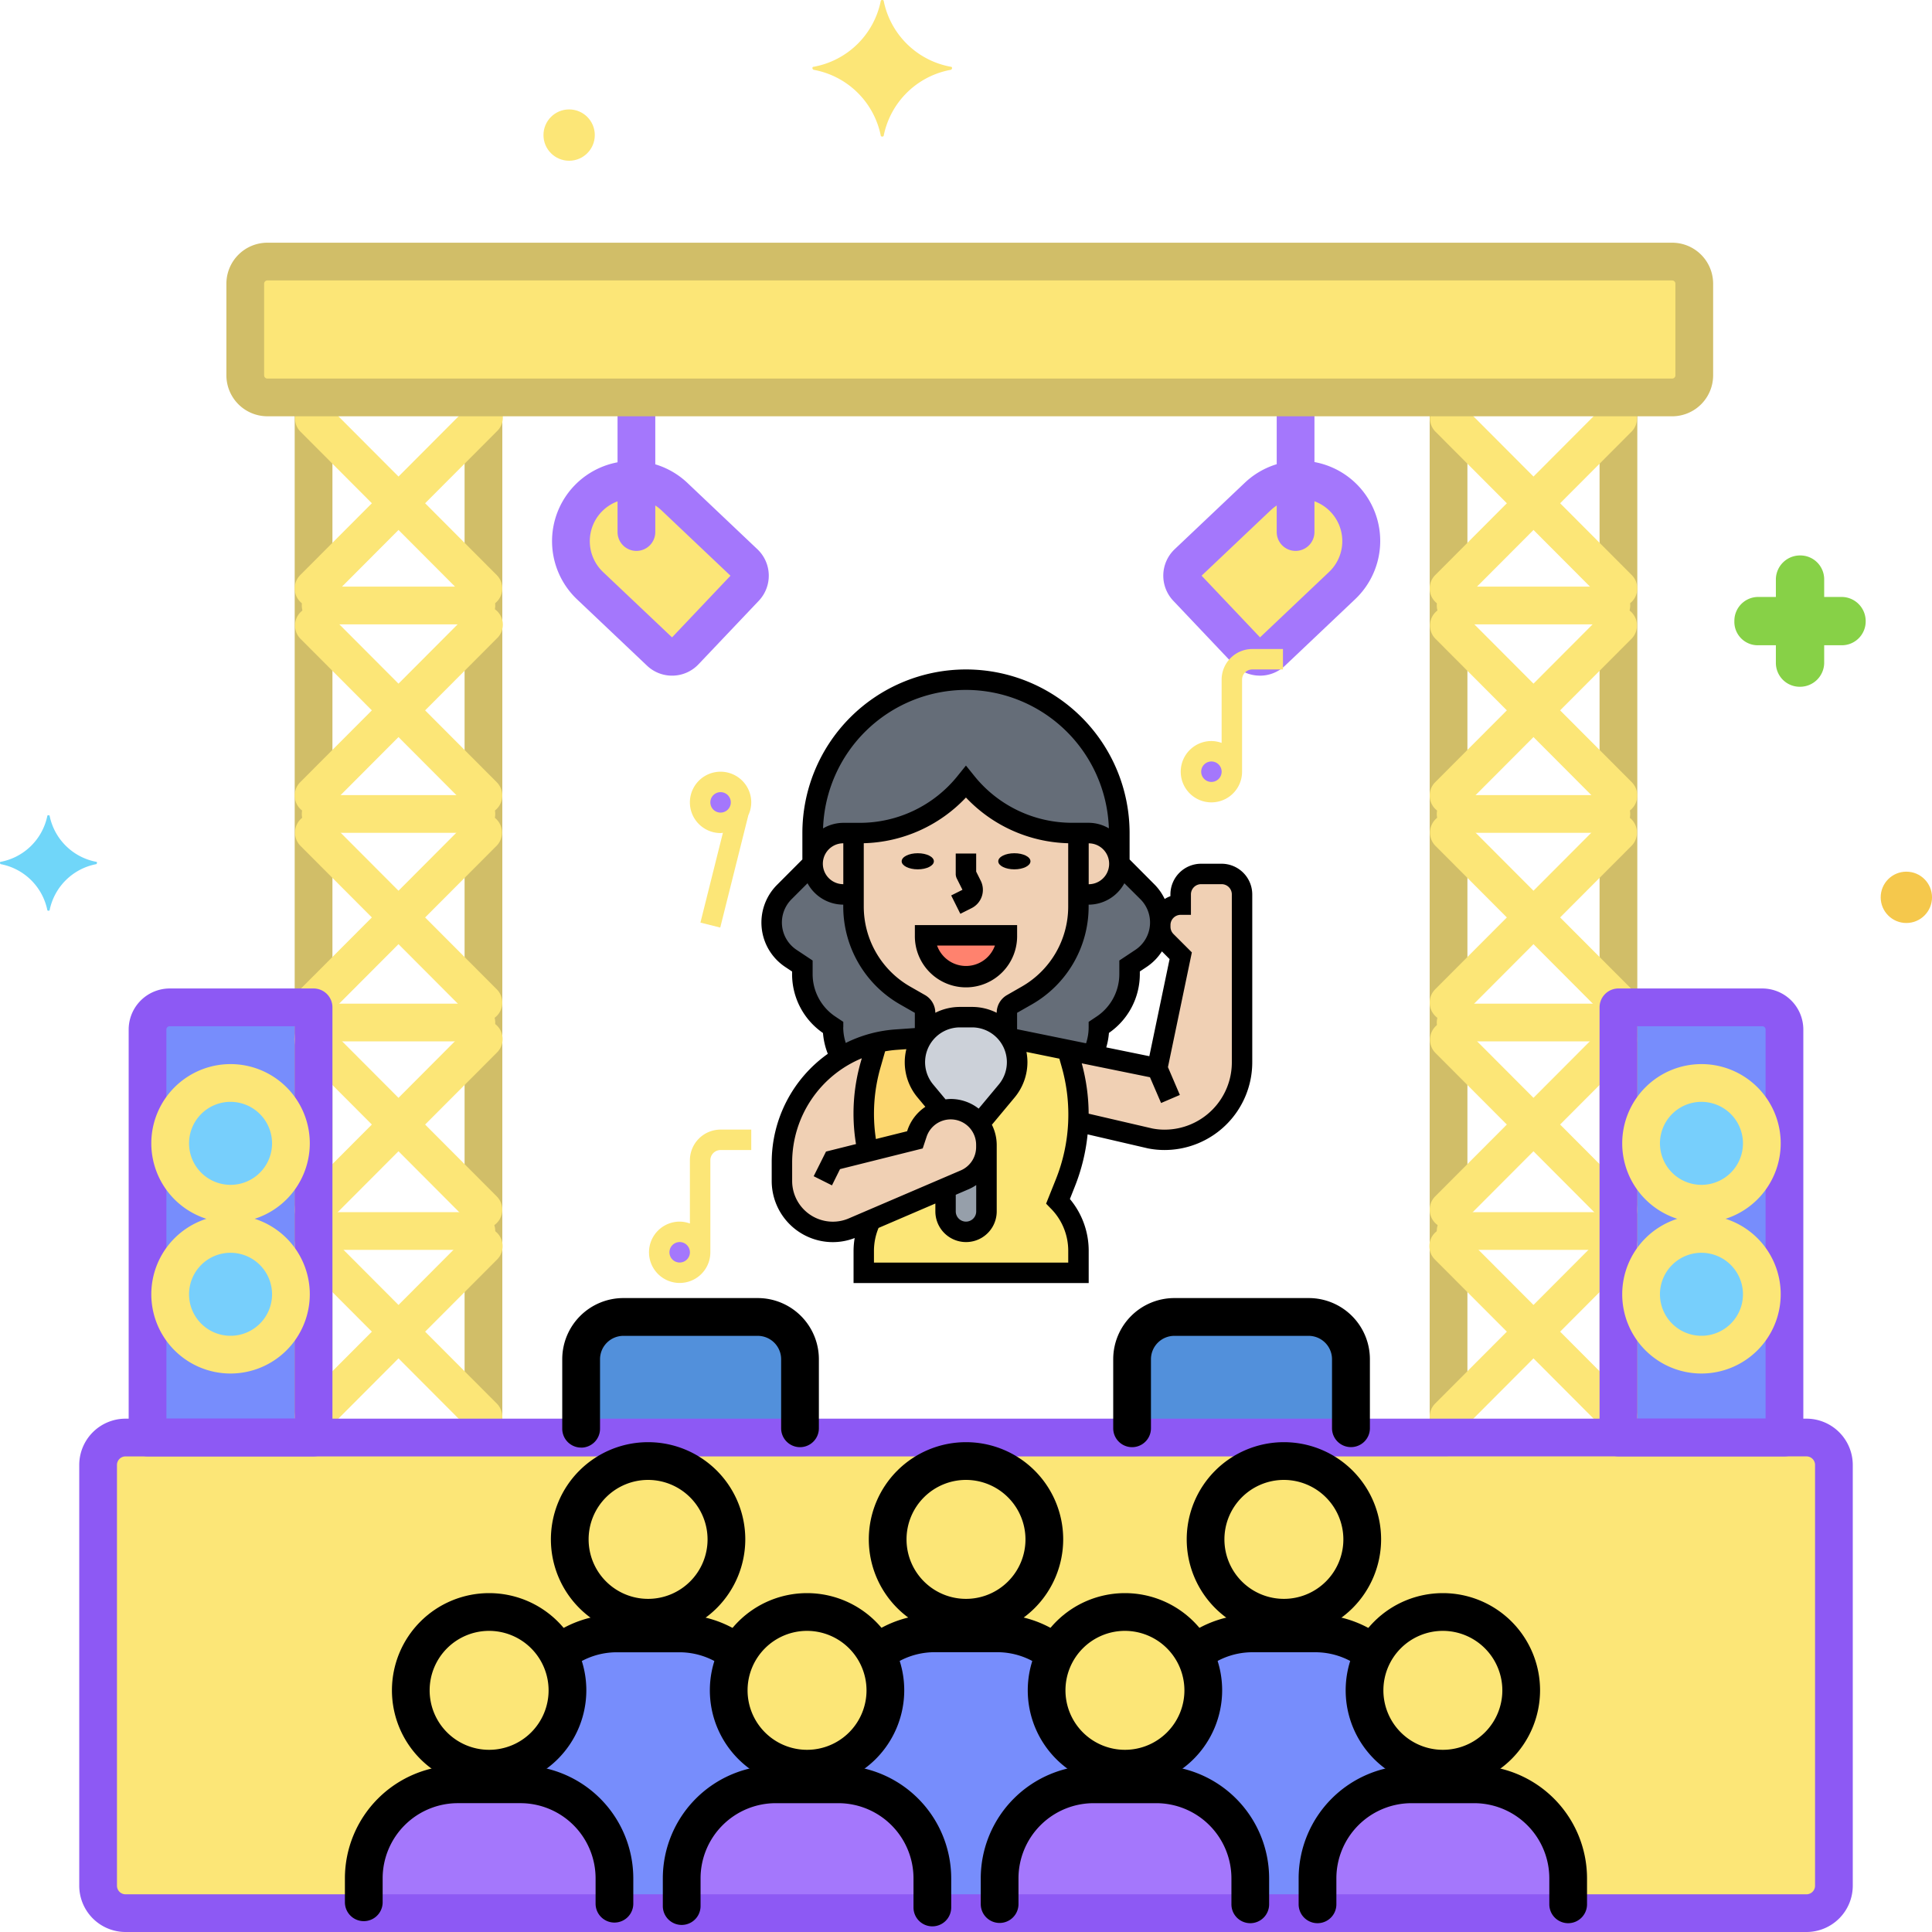
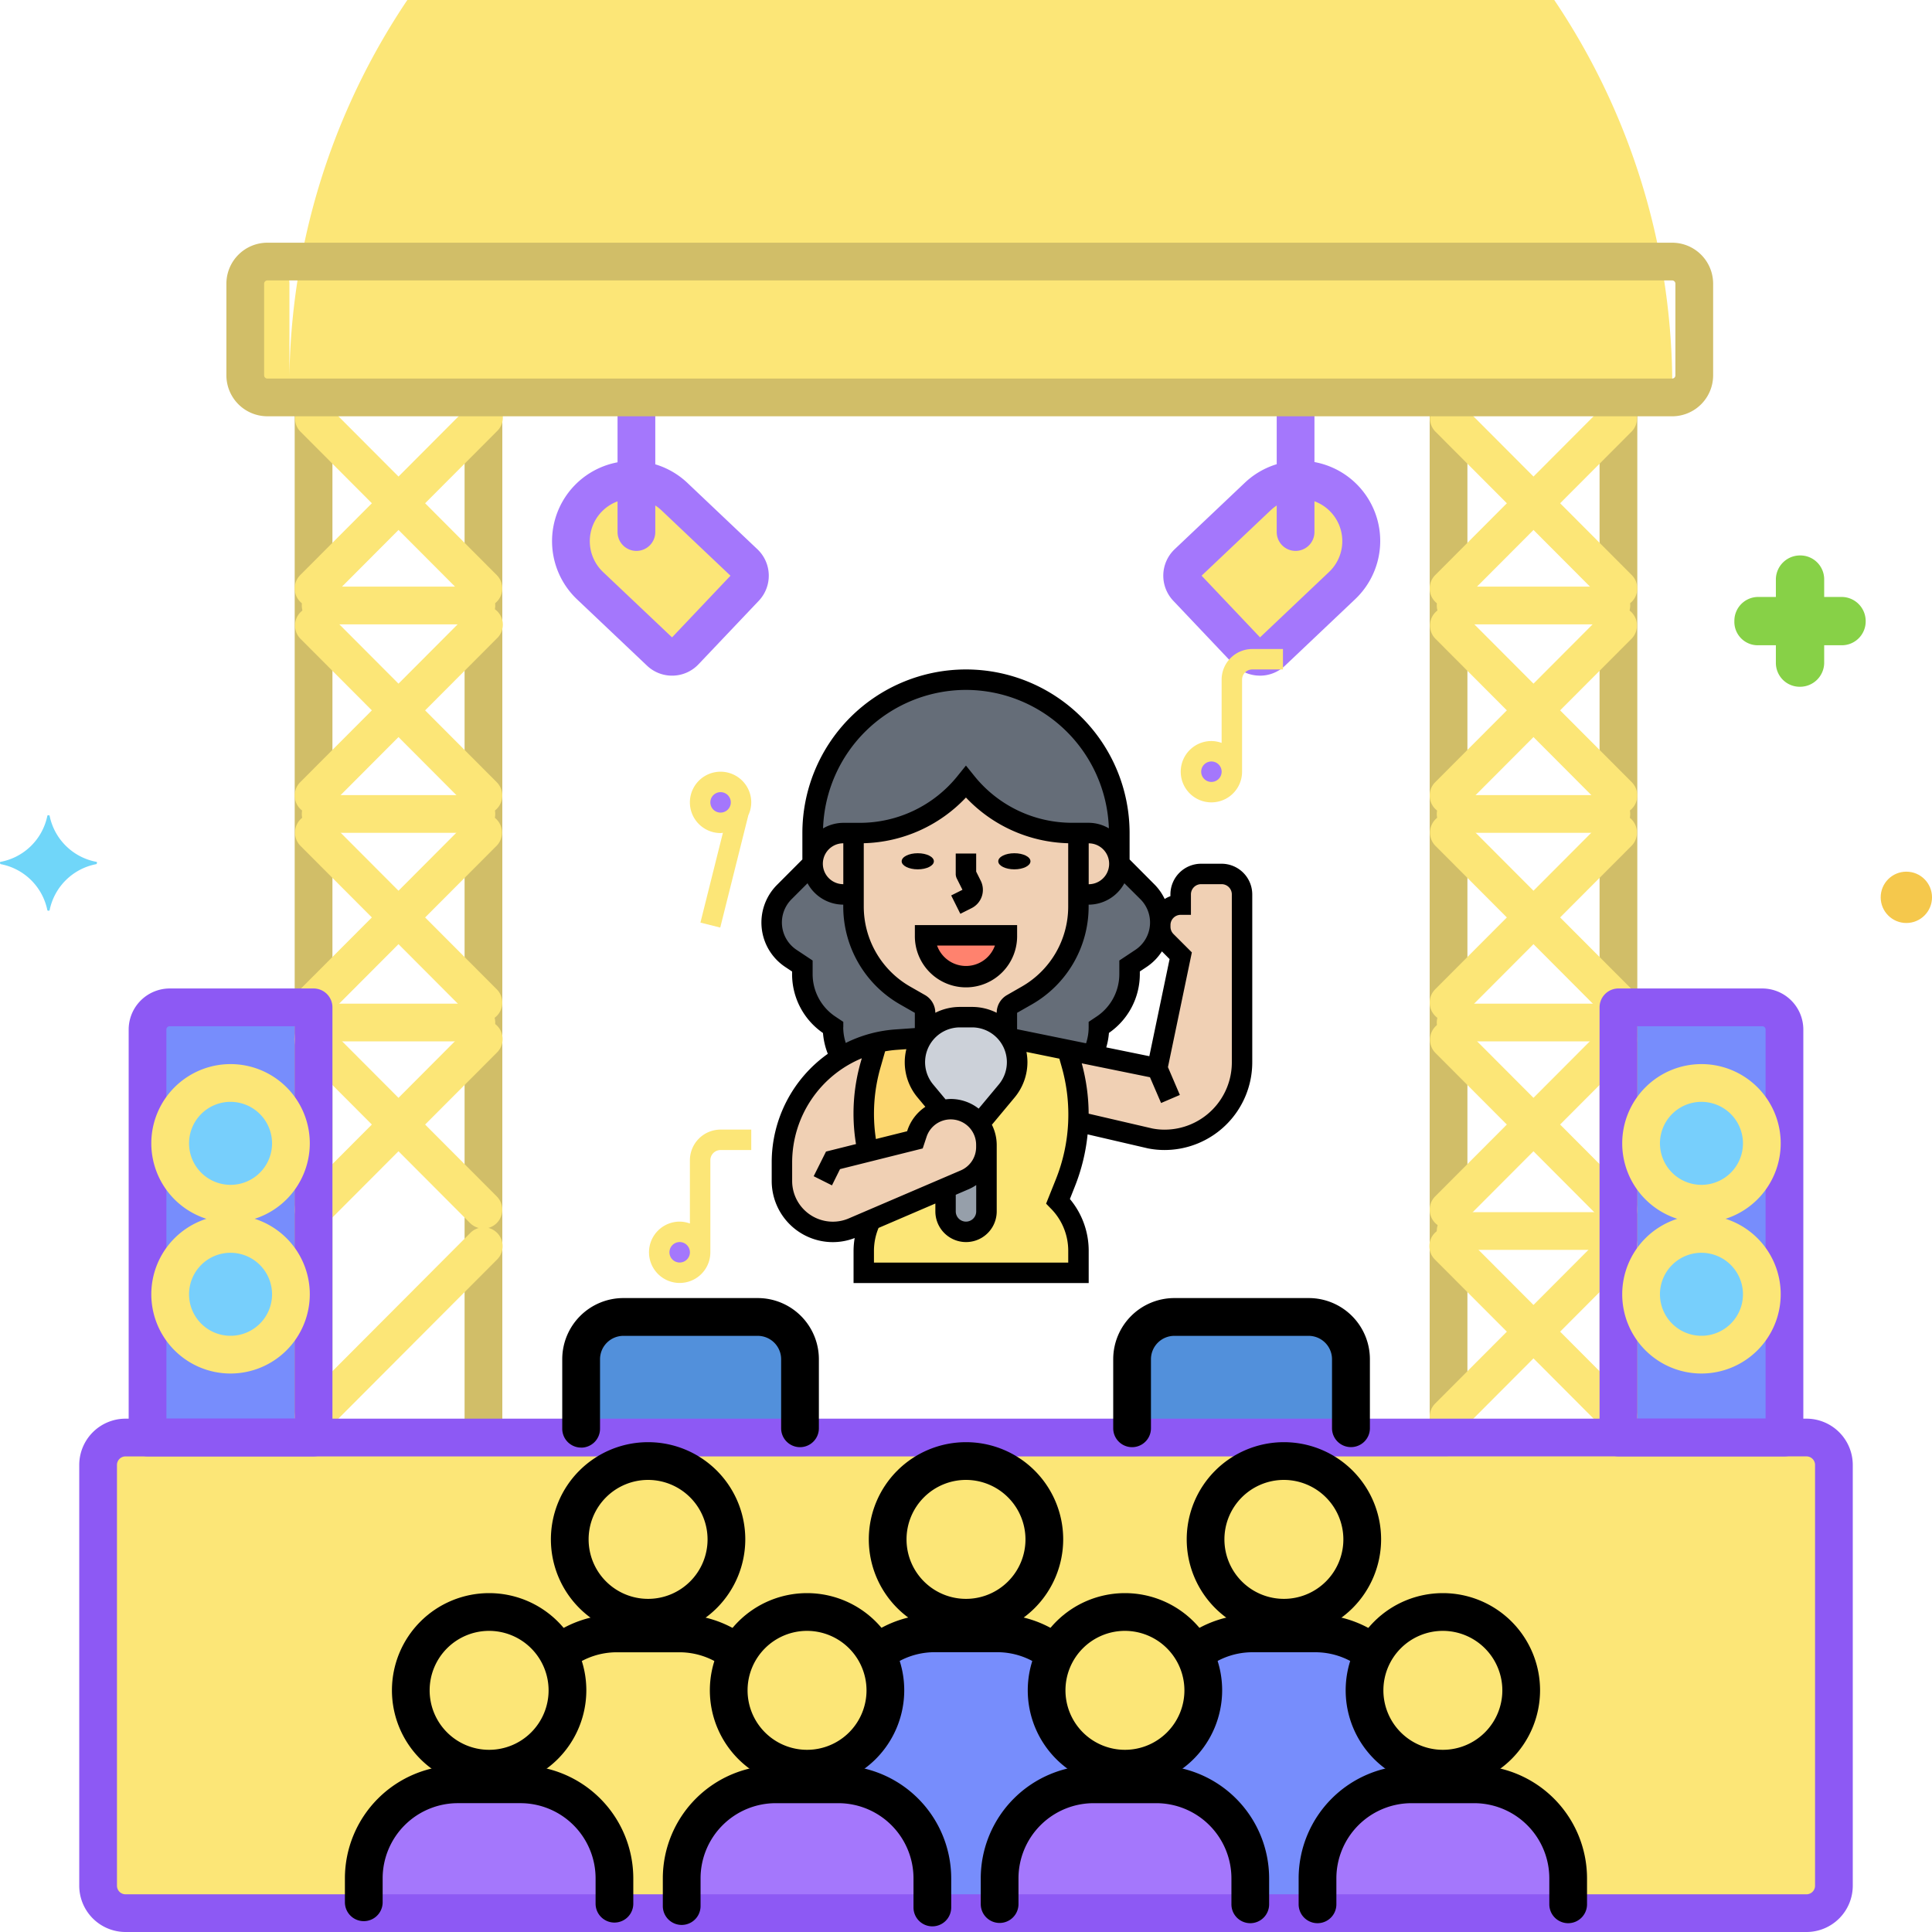
<svg xmlns="http://www.w3.org/2000/svg" id="Layer_7" width="120" height="120" viewBox="0 0 120 120">
  <g id="Group_673" data-name="Group 673" transform="translate(0 0)">
    <g id="Group_575" data-name="Group 575" transform="translate(15.233 16.247)">
-       <path id="Path_116489" data-name="Path 116489" d="M121.13,43.1H33.872A1.372,1.372,0,0,1,32.5,41.727V36.034a1.372,1.372,0,0,1,1.372-1.372h87.257a1.372,1.372,0,0,1,1.372,1.372v5.693A1.372,1.372,0,0,1,121.13,43.1Z" transform="translate(-32.5 -34.662)" fill="#fce677" />
+       <path id="Path_116489" data-name="Path 116489" d="M121.13,43.1H33.872A1.372,1.372,0,0,1,32.5,41.727V36.034a1.372,1.372,0,0,1,1.372-1.372a1.372,1.372,0,0,1,1.372,1.372v5.693A1.372,1.372,0,0,1,121.13,43.1Z" transform="translate(-32.5 -34.662)" fill="#fce677" />
    </g>
    <g id="Group_576" data-name="Group 576" transform="translate(35.457 29.802)">
      <path id="Path_116490" data-name="Path 116490" d="M81.177,74.272l-4.346-4.118a3.81,3.81,0,1,1,5.241-5.532l4.346,4.118a1.089,1.089,0,0,1,.042,1.539l-3.743,3.951a1.089,1.089,0,0,1-1.54.042Z" transform="translate(-75.641 -63.578)" fill="#fce677" />
    </g>
    <g id="Group_577" data-name="Group 577" transform="translate(73.426 29.802)">
      <path id="Path_116491" data-name="Path 116491" d="M162.223,74.272l4.346-4.118a3.81,3.81,0,1,0-5.241-5.532l-4.346,4.118a1.089,1.089,0,0,0-.042,1.539l3.743,3.951a1.089,1.089,0,0,0,1.54.042Z" transform="translate(-156.642 -63.578)" fill="#fce677" />
    </g>
    <g id="Group_581" data-name="Group 581" transform="translate(100.524 62.568)">
      <path id="Path_116493" data-name="Path 116493" d="M224.761,160.193V134.855a1.379,1.379,0,0,0-1.379-1.379h-8.933v26.717Z" transform="translate(-214.449 -133.476)" fill="#778dfc" />
    </g>
    <g id="Group_582" data-name="Group 582" transform="translate(9.164 62.568)">
      <path id="Path_116494" data-name="Path 116494" d="M29.863,160.193V133.476H20.93a1.379,1.379,0,0,0-1.379,1.379v25.338Z" transform="translate(-19.551 -133.476)" fill="#778dfc" />
    </g>
    <g id="Group_583" data-name="Group 583" transform="translate(10.57 67.266)">
      <circle id="Ellipse_101" data-name="Ellipse 101" cx="3.75" cy="3.75" r="3.75" fill="#77cffc" />
    </g>
    <g id="Group_584" data-name="Group 584" transform="translate(10.57 76.641)">
      <circle id="Ellipse_102" data-name="Ellipse 102" cx="3.75" cy="3.75" r="3.75" fill="#77cffc" />
    </g>
    <g id="Group_585" data-name="Group 585" transform="translate(101.93 67.266)">
      <circle id="Ellipse_103" data-name="Ellipse 103" cx="3.75" cy="3.75" r="3.75" fill="#77cffc" />
    </g>
    <g id="Group_586" data-name="Group 586" transform="translate(101.93 76.641)">
      <circle id="Ellipse_104" data-name="Ellipse 104" cx="3.75" cy="3.75" r="3.75" fill="#77cffc" />
    </g>
    <g id="Group_587" data-name="Group 587" transform="translate(6.093 89.288)">
      <path id="Path_116495" data-name="Path 116495" d="M119.11,220.017H14.7a1.7,1.7,0,0,1-1.7-1.7V192.179a1.7,1.7,0,0,1,1.7-1.7H119.11a1.7,1.7,0,0,1,1.7,1.7v26.134A1.7,1.7,0,0,1,119.11,220.017Z" transform="translate(-13 -190.476)" fill="#fce677" />
    </g>
    <g id="Group_588" data-name="Group 588" transform="translate(70.313 81.797)">
      <path id="Path_116496" data-name="Path 116496" d="M163.593,181.988v-4.863a2.625,2.625,0,0,0-2.625-2.625h-8.343A2.625,2.625,0,0,0,150,177.125v4.863Z" transform="translate(-150 -174.5)" fill="#5290db" />
    </g>
    <g id="Group_589" data-name="Group 589" transform="translate(36.094 81.797)">
      <path id="Path_116497" data-name="Path 116497" d="M90.593,181.988v-4.863a2.625,2.625,0,0,0-2.625-2.625H79.625A2.625,2.625,0,0,0,77,177.125v4.863Z" transform="translate(-77 -174.5)" fill="#5290db" />
    </g>
    <g id="Group_590" data-name="Group 590" transform="translate(25.516 100.124)">
-       <circle id="Ellipse_105" data-name="Ellipse 105" cx="4.865" cy="4.865" r="4.865" fill="#fce677" />
-     </g>
+       </g>
    <g id="Group_591" data-name="Group 591" transform="translate(43.797 98.657)">
      <circle id="Ellipse_106" data-name="Ellipse 106" cx="4.865" cy="4.865" r="4.865" transform="translate(0 8.991) rotate(-67.486)" fill="#fce677" />
    </g>
    <g id="Group_592" data-name="Group 592" transform="translate(64.267 99.412)">
      <circle id="Ellipse_107" data-name="Ellipse 107" cx="4.865" cy="4.865" r="4.865" transform="matrix(0.987, -0.16, 0.16, 0.987, 0, 1.557)" fill="#fce677" />
    </g>
    <g id="Group_593" data-name="Group 593" transform="translate(22.596 110.827)">
      <path id="Path_116498" data-name="Path 116498" d="M57.936,236.43H54.043a5.855,5.855,0,0,0-5.838,5.838v2.163H63.774v-2.163A5.855,5.855,0,0,0,57.936,236.43Z" transform="translate(-48.205 -236.43)" fill="#a477fc" />
    </g>
    <g id="Group_594" data-name="Group 594" transform="translate(81.835 110.827)">
      <path id="Path_116499" data-name="Path 116499" d="M184.31,236.43h-3.892a5.855,5.855,0,0,0-5.838,5.838v2.163h15.569v-2.163A5.855,5.855,0,0,0,184.31,236.43Z" transform="translate(-174.579 -236.43)" fill="#a477fc" />
    </g>
    <g id="Group_595" data-name="Group 595" transform="translate(42.343 110.827)">
      <path id="Path_116500" data-name="Path 116500" d="M100.061,236.43H96.168a5.855,5.855,0,0,0-5.838,5.838v2.163H105.9v-2.163A5.855,5.855,0,0,0,100.061,236.43Z" transform="translate(-90.33 -236.43)" fill="#a477fc" />
    </g>
    <g id="Group_596" data-name="Group 596" transform="translate(62.088 110.827)">
      <path id="Path_116501" data-name="Path 116501" d="M142.185,236.43h-3.892a5.855,5.855,0,0,0-5.838,5.838v2.163h15.569v-2.163A5.855,5.855,0,0,0,142.185,236.43Z" transform="translate(-132.454 -236.43)" fill="#a477fc" />
    </g>
    <g id="Group_597" data-name="Group 597" transform="translate(84.754 100.124)">
      <circle id="Ellipse_108" data-name="Ellipse 108" cx="4.865" cy="4.865" r="4.865" fill="#fce677" />
    </g>
    <g id="Group_598" data-name="Group 598" transform="translate(33.919 89.28)">
      <circle id="Ellipse_109" data-name="Ellipse 109" cx="4.865" cy="4.865" r="4.865" transform="translate(0 8.991) rotate(-67.486)" fill="#fce677" />
    </g>
    <g id="Group_599" data-name="Group 599" transform="translate(54.397 90.035)">
      <circle id="Ellipse_110" data-name="Ellipse 110" cx="4.865" cy="4.865" r="4.865" transform="matrix(0.987, -0.16, 0.16, 0.987, 0, 1.557)" fill="#fce677" />
    </g>
    <g id="Group_600" data-name="Group 600" transform="translate(74.88 90.748)">
      <circle id="Ellipse_111" data-name="Ellipse 111" cx="4.865" cy="4.865" r="4.865" fill="#fce677" />
    </g>
    <g id="Group_601" data-name="Group 601" transform="translate(32.47 101.453)">
-       <path id="Path_116502" data-name="Path 116502" d="M82.06,219.967a4.837,4.837,0,0,1,.561-2.263A5.8,5.8,0,0,0,79,216.431H75.107a5.8,5.8,0,0,0-3.621,1.273,4.855,4.855,0,0,1-2.217,6.653v1.456a5.853,5.853,0,0,1,5.7,5.831v2.163h4.176v-2.163a5.852,5.852,0,0,1,5.7-5.831v-1.456A4.86,4.86,0,0,1,82.06,219.967Z" transform="translate(-69.269 -216.431)" fill="#778dfc" />
-     </g>
+       </g>
    <g id="Group_602" data-name="Group 602" transform="translate(52.216 101.453)">
      <path id="Path_116503" data-name="Path 116503" d="M124.184,219.967a4.836,4.836,0,0,1,.561-2.263,5.8,5.8,0,0,0-3.621-1.273h-3.892a5.8,5.8,0,0,0-3.621,1.273,4.855,4.855,0,0,1-2.217,6.653v1.456a5.853,5.853,0,0,1,5.7,5.831v2.163h4.176v-2.163a5.852,5.852,0,0,1,5.7-5.831v-1.456A4.86,4.86,0,0,1,124.184,219.967Z" transform="translate(-111.393 -216.431)" fill="#778dfc" />
    </g>
    <g id="Group_603" data-name="Group 603" transform="translate(71.962 101.453)">
      <path id="Path_116504" data-name="Path 116504" d="M166.309,219.967a4.836,4.836,0,0,1,.561-2.263,5.8,5.8,0,0,0-3.621-1.273h-3.892a5.8,5.8,0,0,0-3.621,1.273,4.855,4.855,0,0,1-2.217,6.653v1.456a5.853,5.853,0,0,1,5.7,5.831v2.163h4.176v-2.163a5.852,5.852,0,0,1,5.7-5.831v-1.456A4.86,4.86,0,0,1,166.309,219.967Z" transform="translate(-153.518 -216.431)" fill="#778dfc" />
    </g>
    <g id="Group_604" data-name="Group 604" transform="translate(33.756 6.796)">
      <circle id="Ellipse_112" data-name="Ellipse 112" cx="1.594" cy="1.594" r="1.594" fill="#fce677" />
    </g>
    <g id="Group_605" data-name="Group 605" transform="translate(107.723 34.5)">
      <path id="Path_116505" data-name="Path 116505" d="M231.31,79.178h1.078v1.078a1.481,1.481,0,0,0,1.5,1.5,1.5,1.5,0,0,0,1.5-1.453V79.178h1.078a1.481,1.481,0,0,0,1.5-1.5,1.5,1.5,0,0,0-1.453-1.5h-1.125V75.1a1.481,1.481,0,0,0-1.5-1.5,1.5,1.5,0,0,0-1.5,1.453v1.125H231.31a1.481,1.481,0,0,0-1.5,1.5,1.452,1.452,0,0,0,1.5,1.5Z" transform="translate(-229.808 -73.6)" fill="#87d147" />
    </g>
    <g id="Group_606" data-name="Group 606" transform="translate(116.813 54.141)">
      <circle id="Ellipse_113" data-name="Ellipse 113" cx="1.594" cy="1.594" r="1.594" fill="#f5c84c" />
    </g>
    <g id="Group_607" data-name="Group 607" transform="translate(50.467)">
      <path id="Path_116506" data-name="Path 116506" d="M107.733,4.148A5.2,5.2,0,0,0,111.9.07c0-.094.187-.094.187,0a5.2,5.2,0,0,0,4.172,4.078c.094,0,.094.141,0,.187a5.2,5.2,0,0,0-4.172,4.078c0,.094-.187.094-.187,0a5.2,5.2,0,0,0-4.172-4.078c-.094-.047-.094-.187,0-.187Z" transform="translate(-107.663 0)" fill="#fce677" />
    </g>
    <g id="Group_608" data-name="Group 608" transform="translate(0 50.637)">
      <path id="Path_116507" data-name="Path 116507" d="M5.988,110.919a3.654,3.654,0,0,1-2.906-2.859c0-.047-.141-.047-.141,0a3.654,3.654,0,0,1-2.906,2.859c-.047,0-.047.094,0,.141a3.654,3.654,0,0,1,2.906,2.859c0,.047.141.047.141,0a3.654,3.654,0,0,1,2.906-2.859C6.035,111.013,6.035,110.919,5.988,110.919Z" transform="translate(0 -108.025)" fill="#70d6f9" />
    </g>
    <g id="Group_609" data-name="Group 609" transform="translate(18.304 24.143)">
      <path id="Path_116508" data-name="Path 116508" d="M40.223,117.37a1.172,1.172,0,0,1-1.172-1.172V52.672a1.172,1.172,0,0,1,2.344,0V116.2A1.172,1.172,0,0,1,40.223,117.37Z" transform="translate(-39.051 -51.5)" fill="#d1be68" />
    </g>
    <g id="Group_610" data-name="Group 610" transform="translate(28.856 24.181)">
      <path id="Path_116509" data-name="Path 116509" d="M62.732,117.414a1.172,1.172,0,0,1-1.172-1.172V52.755a1.172,1.172,0,0,1,2.344,0v63.487A1.172,1.172,0,0,1,62.732,117.414Z" transform="translate(-61.56 -51.583)" fill="#d1be68" />
    </g>
    <g id="Group_611" data-name="Group 611" transform="translate(18.305 24.797)">
      <path id="Path_116510" data-name="Path 116510" d="M50.773,65.823a1.167,1.167,0,0,1-.83-.345L39.393,54.9a1.172,1.172,0,0,1,1.659-1.655L51.6,63.824a1.172,1.172,0,0,1-.83,2Z" transform="translate(-39.051 -52.901)" fill="#fce677" />
    </g>
    <g id="Group_612" data-name="Group 612" transform="translate(18.305 24.798)">
      <path id="Path_116511" data-name="Path 116511" d="M40.223,65.824a1.172,1.172,0,0,1-.83-2l10.55-10.579A1.172,1.172,0,1,1,51.6,54.9L41.052,65.479a1.167,1.167,0,0,1-.83.345Z" transform="translate(-39.051 -52.901)" fill="#fce677" />
    </g>
    <g id="Group_613" data-name="Group 613" transform="translate(18.305 37.661)">
      <path id="Path_116512" data-name="Path 116512" d="M50.773,93.266a1.167,1.167,0,0,1-.83-.345L39.393,82.342a1.172,1.172,0,0,1,1.659-1.655L51.6,91.267a1.172,1.172,0,0,1-.83,2Z" transform="translate(-39.051 -80.343)" fill="#fce677" />
    </g>
    <g id="Group_614" data-name="Group 614" transform="translate(18.305 37.661)">
      <path id="Path_116513" data-name="Path 116513" d="M40.223,93.266a1.172,1.172,0,0,1-.83-2l10.55-10.579A1.172,1.172,0,1,1,51.6,82.342L41.052,92.921A1.169,1.169,0,0,1,40.223,93.266Z" transform="translate(-39.051 -80.343)" fill="#fce677" />
    </g>
    <g id="Group_615" data-name="Group 615" transform="translate(18.305 50.524)">
      <path id="Path_116514" data-name="Path 116514" d="M50.773,120.706a1.167,1.167,0,0,1-.83-.345l-10.55-10.579a1.172,1.172,0,0,1,1.659-1.655L51.6,118.707a1.172,1.172,0,0,1-.83,2Z" transform="translate(-39.051 -107.784)" fill="#fce677" />
    </g>
    <g id="Group_616" data-name="Group 616" transform="translate(18.305 50.524)">
      <path id="Path_116515" data-name="Path 116515" d="M40.223,120.706a1.172,1.172,0,0,1-.83-2l10.55-10.579a1.172,1.172,0,0,1,1.659,1.655l-10.55,10.579a1.167,1.167,0,0,1-.83.345Z" transform="translate(-39.051 -107.784)" fill="#fce677" />
    </g>
    <g id="Group_617" data-name="Group 617" transform="translate(18.305 63.387)">
      <path id="Path_116516" data-name="Path 116516" d="M50.773,148.147a1.167,1.167,0,0,1-.83-.344l-10.55-10.579a1.172,1.172,0,1,1,1.659-1.655L51.6,146.148a1.172,1.172,0,0,1-.83,2Z" transform="translate(-39.051 -135.225)" fill="#fce677" />
    </g>
    <g id="Group_618" data-name="Group 618" transform="translate(18.305 63.387)">
      <path id="Path_116517" data-name="Path 116517" d="M40.223,148.147a1.172,1.172,0,0,1-.83-2l10.55-10.579a1.172,1.172,0,1,1,1.659,1.655L41.052,147.8A1.167,1.167,0,0,1,40.223,148.147Z" transform="translate(-39.051 -135.225)" fill="#fce677" />
    </g>
    <g id="Group_619" data-name="Group 619" transform="translate(18.305 76.251)">
-       <path id="Path_116518" data-name="Path 116518" d="M50.773,175.589a1.167,1.167,0,0,1-.83-.344l-10.55-10.579a1.172,1.172,0,1,1,1.659-1.655L51.6,173.59a1.172,1.172,0,0,1-.83,2Z" transform="translate(-39.051 -162.667)" fill="#fce677" />
-     </g>
+       </g>
    <g id="Group_620" data-name="Group 620" transform="translate(18.305 76.251)">
      <path id="Path_116519" data-name="Path 116519" d="M40.223,175.59a1.172,1.172,0,0,1-.83-2l10.55-10.579a1.172,1.172,0,1,1,1.659,1.655l-10.55,10.579A1.167,1.167,0,0,1,40.223,175.59Z" transform="translate(-39.051 -162.667)" fill="#fce677" />
    </g>
    <g id="Group_621" data-name="Group 621" transform="translate(18.745 36.436)">
      <path id="Path_116520" data-name="Path 116520" d="M50.831,80.073H41.16a1.172,1.172,0,0,1,0-2.344h9.671a1.172,1.172,0,0,1,0,2.344Z" transform="translate(-39.988 -77.729)" fill="#fce677" />
    </g>
    <g id="Group_622" data-name="Group 622" transform="translate(18.745 49.387)">
      <path id="Path_116521" data-name="Path 116521" d="M50.831,107.7H41.16a1.172,1.172,0,1,1,0-2.344h9.671a1.172,1.172,0,0,1,0,2.344Z" transform="translate(-39.988 -105.358)" fill="#fce677" />
    </g>
    <g id="Group_623" data-name="Group 623" transform="translate(18.745 62.338)">
      <path id="Path_116522" data-name="Path 116522" d="M50.831,135.331H41.16a1.172,1.172,0,0,1,0-2.344h9.671a1.172,1.172,0,0,1,0,2.344Z" transform="translate(-39.988 -132.987)" fill="#fce677" />
    </g>
    <g id="Group_624" data-name="Group 624" transform="translate(18.745 75.289)">
-       <path id="Path_116523" data-name="Path 116523" d="M50.831,162.961H41.16a1.172,1.172,0,0,1,0-2.344h9.671a1.172,1.172,0,0,1,0,2.344Z" transform="translate(-39.988 -160.617)" fill="#fce677" />
-     </g>
+       </g>
    <g id="Group_625" data-name="Group 625" transform="translate(99.352 24.084)">
      <path id="Path_116524" data-name="Path 116524" d="M213.121,117.171A1.172,1.172,0,0,1,211.949,116V52.547a1.172,1.172,0,0,1,2.344,0V116A1.172,1.172,0,0,1,213.121,117.171Z" transform="translate(-211.949 -51.375)" fill="#d1be68" />
    </g>
    <g id="Group_626" data-name="Group 626" transform="translate(88.8 24.084)">
      <path id="Path_116525" data-name="Path 116525" d="M190.612,117.171A1.172,1.172,0,0,1,189.44,116V52.547a1.172,1.172,0,1,1,2.344,0V116A1.172,1.172,0,0,1,190.612,117.171Z" transform="translate(-189.44 -51.375)" fill="#d1be68" />
    </g>
    <g id="Group_627" data-name="Group 627" transform="translate(88.801 24.797)">
      <path id="Path_116526" data-name="Path 116526" d="M201.162,65.823a1.167,1.167,0,0,1-.83-.345L189.782,54.9a1.172,1.172,0,0,1,1.659-1.655l10.55,10.579a1.172,1.172,0,0,1-.83,2Z" transform="translate(-189.44 -52.901)" fill="#fce677" />
    </g>
    <g id="Group_628" data-name="Group 628" transform="translate(88.801 24.798)">
      <path id="Path_116527" data-name="Path 116527" d="M190.612,65.824a1.172,1.172,0,0,1-.83-2l10.55-10.579a1.172,1.172,0,0,1,1.659,1.655l-10.55,10.579a1.166,1.166,0,0,1-.83.345Z" transform="translate(-189.44 -52.901)" fill="#fce677" />
    </g>
    <g id="Group_629" data-name="Group 629" transform="translate(88.801 37.661)">
      <path id="Path_116528" data-name="Path 116528" d="M201.162,93.266a1.167,1.167,0,0,1-.83-.345l-10.55-10.579a1.172,1.172,0,0,1,1.659-1.655l10.55,10.579a1.172,1.172,0,0,1-.83,2Z" transform="translate(-189.44 -80.343)" fill="#fce677" />
    </g>
    <g id="Group_630" data-name="Group 630" transform="translate(88.801 37.661)">
      <path id="Path_116529" data-name="Path 116529" d="M190.612,93.266a1.172,1.172,0,0,1-.83-2l10.55-10.579a1.172,1.172,0,0,1,1.659,1.655l-10.55,10.579A1.168,1.168,0,0,1,190.612,93.266Z" transform="translate(-189.44 -80.343)" fill="#fce677" />
    </g>
    <g id="Group_631" data-name="Group 631" transform="translate(88.801 50.524)">
      <path id="Path_116530" data-name="Path 116530" d="M201.162,120.706a1.167,1.167,0,0,1-.83-.345l-10.55-10.579a1.172,1.172,0,0,1,1.659-1.655l10.55,10.579a1.172,1.172,0,0,1-.83,2Z" transform="translate(-189.44 -107.784)" fill="#fce677" />
    </g>
    <g id="Group_632" data-name="Group 632" transform="translate(88.801 50.524)">
      <path id="Path_116531" data-name="Path 116531" d="M190.612,120.706a1.172,1.172,0,0,1-.83-2l10.55-10.579a1.172,1.172,0,0,1,1.659,1.655l-10.55,10.579a1.166,1.166,0,0,1-.83.345Z" transform="translate(-189.44 -107.784)" fill="#fce677" />
    </g>
    <g id="Group_633" data-name="Group 633" transform="translate(88.801 63.387)">
      <path id="Path_116532" data-name="Path 116532" d="M201.162,148.147a1.167,1.167,0,0,1-.83-.344l-10.55-10.579a1.172,1.172,0,0,1,1.659-1.655l10.55,10.579a1.172,1.172,0,0,1-.83,2Z" transform="translate(-189.44 -135.225)" fill="#fce677" />
    </g>
    <g id="Group_634" data-name="Group 634" transform="translate(88.801 63.387)">
      <path id="Path_116533" data-name="Path 116533" d="M190.612,148.147a1.172,1.172,0,0,1-.83-2l10.55-10.579a1.172,1.172,0,0,1,1.659,1.655L191.441,147.8A1.166,1.166,0,0,1,190.612,148.147Z" transform="translate(-189.44 -135.225)" fill="#fce677" />
    </g>
    <g id="Group_635" data-name="Group 635" transform="translate(88.801 76.251)">
      <path id="Path_116534" data-name="Path 116534" d="M201.162,175.589a1.167,1.167,0,0,1-.83-.344l-10.55-10.579a1.172,1.172,0,1,1,1.659-1.655l10.55,10.579a1.172,1.172,0,0,1-.83,2Z" transform="translate(-189.44 -162.667)" fill="#fce677" />
    </g>
    <g id="Group_636" data-name="Group 636" transform="translate(88.801 76.251)">
      <path id="Path_116535" data-name="Path 116535" d="M190.612,175.59a1.172,1.172,0,0,1-.83-2l10.55-10.579a1.172,1.172,0,1,1,1.659,1.655l-10.55,10.579A1.166,1.166,0,0,1,190.612,175.59Z" transform="translate(-189.44 -162.667)" fill="#fce677" />
    </g>
    <g id="Group_637" data-name="Group 637" transform="translate(89.241 36.436)">
      <path id="Path_116536" data-name="Path 116536" d="M201.222,80.073h-9.671a1.172,1.172,0,0,1,0-2.344h9.671a1.172,1.172,0,0,1,0,2.344Z" transform="translate(-190.379 -77.729)" fill="#fce677" />
    </g>
    <g id="Group_638" data-name="Group 638" transform="translate(89.241 49.387)">
      <path id="Path_116537" data-name="Path 116537" d="M201.222,107.7h-9.671a1.172,1.172,0,1,1,0-2.344h9.671a1.172,1.172,0,1,1,0,2.344Z" transform="translate(-190.379 -105.358)" fill="#fce677" />
    </g>
    <g id="Group_639" data-name="Group 639" transform="translate(89.241 62.338)">
      <path id="Path_116538" data-name="Path 116538" d="M201.222,135.331h-9.671a1.172,1.172,0,1,1,0-2.344h9.671a1.172,1.172,0,1,1,0,2.344Z" transform="translate(-190.379 -132.987)" fill="#fce677" />
    </g>
    <g id="Group_640" data-name="Group 640" transform="translate(89.241 75.289)">
      <path id="Path_116539" data-name="Path 116539" d="M201.222,162.961h-9.671a1.172,1.172,0,0,1,0-2.344h9.671a1.172,1.172,0,0,1,0,2.344Z" transform="translate(-190.379 -160.617)" fill="#fce677" />
    </g>
    <g id="Group_641" data-name="Group 641" transform="translate(38.357 23.906)">
      <path id="Path_116540" data-name="Path 116540" d="M83,61.312a1.172,1.172,0,0,1-1.172-1.172V52.172a1.172,1.172,0,1,1,2.344,0V60.14A1.172,1.172,0,0,1,83,61.312Z" transform="translate(-81.828 -51)" fill="#a477fc" />
    </g>
    <g id="Group_642" data-name="Group 642" transform="translate(79.299 23.906)">
      <path id="Path_116541" data-name="Path 116541" d="M170.344,61.312a1.172,1.172,0,0,1-1.172-1.172V52.172a1.172,1.172,0,0,1,2.344,0V60.14A1.172,1.172,0,0,1,170.344,61.312Z" transform="translate(-169.172 -51)" fill="#a477fc" />
    </g>
    <g id="Group_644" data-name="Group 644" transform="translate(14.062 15.075)">
      <path id="Path_116543" data-name="Path 116543" d="M119.8,42.943H32.544A2.547,2.547,0,0,1,30,40.4V34.706a2.547,2.547,0,0,1,2.544-2.544H119.8a2.547,2.547,0,0,1,2.544,2.544V40.4a2.547,2.547,0,0,1-2.544,2.544ZM32.544,34.506a.2.2,0,0,0-.2.2V40.4a.2.2,0,0,0,.2.2H119.8a.2.2,0,0,0,.2-.2V34.706a.2.2,0,0,0-.2-.2Z" transform="translate(-30 -32.162)" fill="#d1be68" />
    </g>
    <g id="Group_645" data-name="Group 645" transform="translate(34.286 28.633)">
      <path id="Path_116544" data-name="Path 116544" d="M80.6,74.416a2.255,2.255,0,0,1-1.554-.618L74.7,69.679a4.982,4.982,0,1,1,6.854-7.233L85.9,66.565a2.264,2.264,0,0,1,.086,3.2L82.24,73.712A2.259,2.259,0,0,1,80.6,74.416Zm.057-2.32Zm-2.53-8.67a2.638,2.638,0,0,0-1.815,4.552l4.286,4.061,3.63-3.83-4.286-4.061A2.628,2.628,0,0,0,78.124,63.426Z" transform="translate(-73.142 -61.083)" fill="#a477fc" />
    </g>
    <g id="Group_646" data-name="Group 646" transform="translate(72.256 28.633)">
      <path id="Path_116545" data-name="Path 116545" d="M160.147,74.416a2.256,2.256,0,0,1-1.641-.7l-3.744-3.951a2.265,2.265,0,0,1,.086-3.2l4.346-4.118a4.982,4.982,0,1,1,6.853,7.233L161.7,73.8a2.256,2.256,0,0,1-1.555.618Zm.749-1.469h0Zm-.805-.851Zm-3.57-3.887,3.63,3.83,4.286-4.061a2.638,2.638,0,1,0-3.629-3.83Z" transform="translate(-154.144 -61.084)" fill="#a477fc" />
    </g>
    <g id="Group_650" data-name="Group 650" transform="translate(99.352 61.396)">
      <path id="Path_116549" data-name="Path 116549" d="M223.433,160.037H213.121a1.172,1.172,0,0,1-1.172-1.172V132.148a1.172,1.172,0,0,1,1.172-1.172h8.933a2.554,2.554,0,0,1,2.551,2.551v25.338A1.172,1.172,0,0,1,223.433,160.037Zm-9.14-2.344h7.968V133.527a.207.207,0,0,0-.207-.207h-7.761Z" transform="translate(-211.949 -130.976)" fill="#8d59f4" />
    </g>
    <g id="Group_651" data-name="Group 651" transform="translate(7.992 61.396)">
      <path id="Path_116550" data-name="Path 116550" d="M28.535,160.037H18.223a1.172,1.172,0,0,1-1.172-1.172V133.527a2.554,2.554,0,0,1,2.551-2.551h8.933a1.172,1.172,0,0,1,1.172,1.172v26.717A1.172,1.172,0,0,1,28.535,160.037Zm-9.14-2.344h7.968V133.32H19.6a.207.207,0,0,0-.207.207Z" transform="translate(-17.051 -130.976)" fill="#8d59f4" />
    </g>
    <g id="Group_652" data-name="Group 652" transform="translate(9.398 66.094)">
      <path id="Path_116551" data-name="Path 116551" d="M24.973,150.843a4.922,4.922,0,1,1,4.922-4.922A4.927,4.927,0,0,1,24.973,150.843Zm0-7.5a2.578,2.578,0,1,0,2.578,2.578A2.581,2.581,0,0,0,24.973,143.344Z" transform="translate(-20.051 -141)" fill="#fce677" />
    </g>
    <g id="Group_653" data-name="Group 653" transform="translate(9.398 75.469)">
      <path id="Path_116552" data-name="Path 116552" d="M24.973,170.843a4.922,4.922,0,1,1,4.922-4.922A4.927,4.927,0,0,1,24.973,170.843Zm0-7.5a2.578,2.578,0,1,0,2.578,2.578A2.581,2.581,0,0,0,24.973,163.344Z" transform="translate(-20.051 -161)" fill="#fce677" />
    </g>
    <g id="Group_654" data-name="Group 654" transform="translate(100.759 66.094)">
      <path id="Path_116553" data-name="Path 116553" d="M219.871,150.843a4.922,4.922,0,1,1,4.922-4.922A4.927,4.927,0,0,1,219.871,150.843Zm0-7.5a2.578,2.578,0,1,0,2.578,2.578A2.581,2.581,0,0,0,219.871,143.344Z" transform="translate(-214.949 -141)" fill="#fce677" />
    </g>
    <g id="Group_655" data-name="Group 655" transform="translate(100.759 75.469)">
      <path id="Path_116554" data-name="Path 116554" d="M219.871,170.843a4.922,4.922,0,1,1,4.922-4.922A4.927,4.927,0,0,1,219.871,170.843Zm0-7.5a2.578,2.578,0,1,0,2.578,2.578A2.581,2.581,0,0,0,219.871,163.344Z" transform="translate(-214.949 -161)" fill="#fce677" />
    </g>
    <g id="Group_656" data-name="Group 656" transform="translate(4.922 88.116)">
      <path id="Path_116555" data-name="Path 116555" d="M117.782,219.86H13.375a2.878,2.878,0,0,1-2.875-2.875V190.851a2.878,2.878,0,0,1,2.875-2.875H117.782a2.878,2.878,0,0,1,2.875,2.875v26.134A2.878,2.878,0,0,1,117.782,219.86ZM13.375,190.32a.532.532,0,0,0-.532.532v26.134a.532.532,0,0,0,.532.532H117.782a.532.532,0,0,0,.532-.532V190.851a.532.532,0,0,0-.532-.532Z" transform="translate(-10.5 -187.976)" fill="#8d59f4" />
    </g>
    <g id="Group_657" data-name="Group 657" transform="translate(69.141 80.625)">
      <path id="Path_116556" data-name="Path 116556" d="M162.265,181.257a1.172,1.172,0,0,1-1.172-1.172V175.8a1.455,1.455,0,0,0-1.453-1.453H151.3a1.455,1.455,0,0,0-1.453,1.453v4.289a1.172,1.172,0,0,1-2.344,0V175.8a3.8,3.8,0,0,1,3.8-3.8h8.343a3.8,3.8,0,0,1,3.8,3.8v4.289A1.172,1.172,0,0,1,162.265,181.257Z" transform="translate(-147.5 -172)" />
    </g>
    <g id="Group_658" data-name="Group 658" transform="translate(34.922 80.625)">
      <path id="Path_116557" data-name="Path 116557" d="M75.672,181.287a1.172,1.172,0,0,1-1.172-1.172V175.8a3.8,3.8,0,0,1,3.8-3.8H86.64a3.8,3.8,0,0,1,3.8,3.8v4.289a1.172,1.172,0,0,1-2.344,0V175.8a1.455,1.455,0,0,0-1.453-1.453H78.3a1.455,1.455,0,0,0-1.453,1.453v4.318a1.172,1.172,0,0,1-1.172,1.172Z" transform="translate(-74.5 -172)" />
    </g>
    <g id="Group_659" data-name="Group 659" transform="translate(24.344 98.952)">
      <path id="Path_116558" data-name="Path 116558" d="M57.97,223.168a6.037,6.037,0,1,1,6.037-6.037A6.044,6.044,0,0,1,57.97,223.168Zm0-9.73a3.694,3.694,0,1,0,3.693,3.694A3.7,3.7,0,0,0,57.97,213.438Z" transform="translate(-51.933 -211.094)" />
    </g>
    <g id="Group_660" data-name="Group 660" transform="translate(44.09 98.952)">
      <path id="Path_116559" data-name="Path 116559" d="M100.095,223.168a6.037,6.037,0,1,1,6.037-6.037A6.044,6.044,0,0,1,100.095,223.168Zm0-9.73a3.694,3.694,0,1,0,3.694,3.694A3.7,3.7,0,0,0,100.095,213.438Z" transform="translate(-94.058 -211.094)" />
    </g>
    <g id="Group_661" data-name="Group 661" transform="translate(63.836 98.952)">
      <path id="Path_116560" data-name="Path 116560" d="M142.219,223.168a6.037,6.037,0,1,1,6.037-6.037A6.044,6.044,0,0,1,142.219,223.168Zm0-9.73a3.694,3.694,0,1,0,3.693,3.694A3.7,3.7,0,0,0,142.219,213.438Z" transform="translate(-136.182 -211.094)" />
    </g>
    <g id="Group_662" data-name="Group 662" transform="translate(21.424 109.655)">
      <path id="Path_116561" data-name="Path 116561" d="M62.446,243.689a1.172,1.172,0,0,1-1.172-1.172V240.94a4.672,4.672,0,0,0-4.667-4.667H52.715a4.672,4.672,0,0,0-4.667,4.667v1.489a1.172,1.172,0,0,1-2.344,0V240.94a7.018,7.018,0,0,1,7.01-7.01h3.892a7.018,7.018,0,0,1,7.01,7.01v1.577A1.172,1.172,0,0,1,62.446,243.689Z" transform="translate(-45.705 -233.93)" />
    </g>
    <g id="Group_663" data-name="Group 663" transform="translate(80.662 109.656)">
      <path id="Path_116562" data-name="Path 116562" d="M188.819,243.728a1.172,1.172,0,0,1-1.172-1.172v-1.615a4.672,4.672,0,0,0-4.667-4.667h-3.892a4.672,4.672,0,0,0-4.667,4.667v1.615a1.172,1.172,0,1,1-2.344,0v-1.615a7.018,7.018,0,0,1,7.01-7.01h3.892a7.018,7.018,0,0,1,7.01,7.01v1.615A1.172,1.172,0,0,1,188.819,243.728Z" transform="translate(-172.078 -233.931)" />
    </g>
    <g id="Group_664" data-name="Group 664" transform="translate(41.17 109.656)">
      <path id="Path_116563" data-name="Path 116563" d="M104.57,243.924a1.172,1.172,0,0,1-1.172-1.172v-1.811a4.672,4.672,0,0,0-4.667-4.667H94.839a4.672,4.672,0,0,0-4.667,4.667v1.723a1.172,1.172,0,1,1-2.344,0v-1.723a7.018,7.018,0,0,1,7.01-7.01h3.892a7.018,7.018,0,0,1,7.01,7.01v1.811A1.172,1.172,0,0,1,104.57,243.924Z" transform="translate(-87.829 -233.931)" />
    </g>
    <g id="Group_665" data-name="Group 665" transform="translate(60.917 109.656)">
      <path id="Path_116564" data-name="Path 116564" d="M146.695,243.728a1.172,1.172,0,0,1-1.172-1.172v-1.615a4.672,4.672,0,0,0-4.667-4.667h-3.892a4.672,4.672,0,0,0-4.667,4.667v1.6a1.172,1.172,0,0,1-2.344,0v-1.6a7.018,7.018,0,0,1,7.01-7.01h3.892a7.018,7.018,0,0,1,7.01,7.01v1.615A1.172,1.172,0,0,1,146.695,243.728Z" transform="translate(-129.954 -233.931)" />
    </g>
    <g id="Group_666" data-name="Group 666" transform="translate(83.582 98.952)">
      <path id="Path_116565" data-name="Path 116565" d="M184.345,223.168a6.037,6.037,0,1,1,6.037-6.037A6.044,6.044,0,0,1,184.345,223.168Zm0-9.73a3.694,3.694,0,1,0,3.694,3.694A3.7,3.7,0,0,0,184.345,213.438Z" transform="translate(-178.308 -211.094)" />
    </g>
    <g id="Group_667" data-name="Group 667" transform="translate(34.217 89.576)">
      <path id="Path_116566" data-name="Path 116566" d="M79.032,203.168a6.037,6.037,0,1,1,6.037-6.037A6.044,6.044,0,0,1,79.032,203.168Zm0-9.73a3.694,3.694,0,1,0,3.694,3.694A3.7,3.7,0,0,0,79.032,193.438Z" transform="translate(-72.995 -191.094)" />
    </g>
    <g id="Group_668" data-name="Group 668" transform="translate(53.963 89.576)">
      <path id="Path_116567" data-name="Path 116567" d="M121.157,203.168a6.037,6.037,0,1,1,6.037-6.037A6.044,6.044,0,0,1,121.157,203.168Zm0-9.73a3.694,3.694,0,1,0,3.694,3.694A3.7,3.7,0,0,0,121.157,193.438Z" transform="translate(-115.12 -191.094)" />
    </g>
    <g id="Group_669" data-name="Group 669" transform="translate(73.709 89.576)">
      <path id="Path_116568" data-name="Path 116568" d="M163.282,203.168a6.037,6.037,0,1,1,6.037-6.037A6.044,6.044,0,0,1,163.282,203.168Zm0-9.73a3.694,3.694,0,1,0,3.693,3.694A3.7,3.7,0,0,0,163.282,193.438Z" transform="translate(-157.245 -191.094)" />
    </g>
    <g id="Group_670" data-name="Group 670" transform="translate(33.754 100.281)">
      <path id="Path_116569" data-name="Path 116569" d="M73.18,217.366a1.172,1.172,0,0,1-.683-2.124,6.939,6.939,0,0,1,4.065-1.311h3.892a6.944,6.944,0,0,1,4.011,1.273,1.172,1.172,0,1,1-1.348,1.918,4.612,4.612,0,0,0-2.664-.847H76.562a4.614,4.614,0,0,0-2.7.873A1.167,1.167,0,0,1,73.18,217.366Z" transform="translate(-72.007 -213.93)" />
    </g>
    <g id="Group_671" data-name="Group 671" transform="translate(53.466 100.281)">
      <path id="Path_116570" data-name="Path 116570" d="M125.962,217.395a1.167,1.167,0,0,1-.689-.225,4.612,4.612,0,0,0-2.732-.9h-3.892a4.609,4.609,0,0,0-2.727.892,1.172,1.172,0,1,1-1.378-1.9,6.939,6.939,0,0,1,4.1-1.34h3.892a6.939,6.939,0,0,1,4.113,1.346,1.172,1.172,0,0,1-.691,2.119Z" transform="translate(-114.061 -213.93)" />
    </g>
    <g id="Group_672" data-name="Group 672" transform="translate(73.252 100.281)">
      <path id="Path_116571" data-name="Path 116571" d="M168.143,217.4a1.165,1.165,0,0,1-.692-.227,4.611,4.611,0,0,0-2.742-.9h-3.892a4.612,4.612,0,0,0-2.7.869,1.172,1.172,0,1,1-1.363-1.906,6.941,6.941,0,0,1,4.058-1.306h3.892a6.934,6.934,0,0,1,4.127,1.356,1.172,1.172,0,0,1-.694,2.117Z" transform="translate(-156.27 -213.93)" />
    </g>
  </g>
  <g id="singing" transform="translate(40.311 40.311)">
    <g id="Group_690" data-name="Group 690" transform="translate(0.693 1.905)">
      <g id="Group_674" data-name="Group 674" transform="translate(9.469)">
        <path id="Path_116572" data-name="Path 116572" d="M16,12.527a9.527,9.527,0,0,1,19.053,0v1.905a1.9,1.9,0,0,0-1.905-1.905H32.132a8.483,8.483,0,0,1-6.605-3.176,8.466,8.466,0,0,1-6.605,3.176H17.905A1.908,1.908,0,0,0,16,14.432Z" transform="translate(-16 -3)" fill="#656d78" />
      </g>
      <g id="Group_675" data-name="Group 675" transform="translate(21.536 11.432)">
        <path id="Path_116573" data-name="Path 116573" d="M40.31,32.883l-1.55-.318-3.55-.724a3.075,3.075,0,0,0-.21-.292V30.26a.637.637,0,0,1,.318-.553l.927-.527a6.342,6.342,0,0,0,3.2-5.513v-.762h.635A1.908,1.908,0,0,0,41.986,21l1.759,1.759a2.672,2.672,0,0,1,.781,1.893v.032a2.679,2.679,0,0,1-1.194,2.191l-.711.476v.5a3.8,3.8,0,0,1-1.7,3.169l-.21.14a3.791,3.791,0,0,1-.406,1.715Z" transform="translate(-35 -21)" fill="#656d78" />
      </g>
      <g id="Group_676" data-name="Group 676" transform="translate(6.928 11.432)">
        <path id="Path_116574" data-name="Path 116574" d="M14.54,21a1.9,1.9,0,0,0,1.905,1.905h.635v.762a6.342,6.342,0,0,0,3.2,5.513l.927.527a.637.637,0,0,1,.318.553v1.289a2.481,2.481,0,0,0-.191.26l-1.62.114a7.156,7.156,0,0,0-1.181.178,7.408,7.408,0,0,0-2.242.915,3.8,3.8,0,0,1-.483-1.855l-.21-.14a3.8,3.8,0,0,1-1.7-3.169v-.5l-.711-.476a2.674,2.674,0,0,1-.413-4.116Z" transform="translate(-12 -21)" fill="#656d78" />
      </g>
      <g id="Group_677" data-name="Group 677" transform="translate(12.644 22.273)">
        <path id="Path_116575" data-name="Path 116575" d="M34.337,51.255v1.378H21V51.255a4.367,4.367,0,0,1,.432-1.886v-.006l4.649-1.988v1.448a1.279,1.279,0,0,0,1.27,1.27,1.274,1.274,0,0,0,1.27-1.27V44.688a2.189,2.189,0,0,0-.432-1.315l1.689-2.026a2.807,2.807,0,0,0,.648-1.791A2.764,2.764,0,0,0,30.1,38.07l3.55.724.248.864a11.467,11.467,0,0,1,.438,3.15c0,.146,0,.3-.013.445a11.427,11.427,0,0,1-.807,3.811l-.451,1.124A4.341,4.341,0,0,1,34.337,51.255Z" transform="translate(-21 -38.07)" fill="#fce677" />
      </g>
      <g id="Group_678" data-name="Group 678" transform="translate(12.644 22.242)">
        <path id="Path_116576" data-name="Path 116576" d="M24.823,41.329l1,1.2a2.206,2.206,0,0,0-1.518,1.435l-.133.394-2.941.737A11.226,11.226,0,0,1,21,42.79a11.466,11.466,0,0,1,.438-3.15l.381-1.327A7.157,7.157,0,0,1,23,38.134l1.62-.114a2.806,2.806,0,0,0,.2,3.309Z" transform="translate(-21 -38.02)" fill="#fcd770" />
      </g>
      <g id="Group_679" data-name="Group 679" transform="translate(17.725 29.025)">
        <path id="Path_116577" data-name="Path 116577" d="M31.54,48.7v4a1.274,1.274,0,0,1-1.27,1.27A1.279,1.279,0,0,1,29,52.7V51.253l1.2-.514A2.216,2.216,0,0,0,31.54,48.7Z" transform="translate(-29 -48.7)" fill="#969faa" />
      </g>
      <g id="Group_680" data-name="Group 680" transform="translate(15.82 20.959)">
        <path id="Path_116578" data-name="Path 116578" d="M31.926,37.315a2.764,2.764,0,0,1,.426,1.486,2.807,2.807,0,0,1-.648,1.791l-1.689,2.026a2.073,2.073,0,0,0-.216-.254,2.225,2.225,0,0,0-2.147-.572l-1-1.2a2.806,2.806,0,0,1-.2-3.309,2.481,2.481,0,0,1,.191-.26v-.006A2.8,2.8,0,0,1,28.8,36h.749a2.788,2.788,0,0,1,1.982.819c.064.064.127.127.184.2v.006A3.076,3.076,0,0,1,31.926,37.315Z" transform="translate(-26 -36)" fill="#ccd1d9" />
      </g>
      <g id="Group_681" data-name="Group 681" transform="translate(7.563 22.534)">
        <path id="Path_116579" data-name="Path 116579" d="M25.7,44.837v.133a2.216,2.216,0,0,1-1.34,2.039l-1.2.514-4.649,1.988v.006l-1.105.47a3.231,3.231,0,0,1-1.245.254A3.166,3.166,0,0,1,13,47.079V45.9a7.62,7.62,0,0,1,3.658-6.51A7.408,7.408,0,0,1,18.9,38.48l-.381,1.327a11.466,11.466,0,0,0-.438,3.15,11.226,11.226,0,0,0,.235,2.305l2.941-.737.133-.394a2.214,2.214,0,0,1,3.665-.864,2.073,2.073,0,0,1,.216.254,2.189,2.189,0,0,1,.432,1.315Z" transform="translate(-13 -38.48)" fill="#f0d0b4" />
      </g>
      <g id="Group_682" data-name="Group 682" transform="translate(25.296 12.067)">
        <path id="Path_116580" data-name="Path 116580" d="M41.606,37.389h-.013c.013-.146.013-.3.013-.445a11.467,11.467,0,0,0-.438-3.15l-.248-.864,1.55.318,4.033.819,1.454-6.986-.9-.9a1.274,1.274,0,0,1-.375-.9v-.108a.81.81,0,0,1,.006-.127,1.274,1.274,0,0,1,1.264-1.143V23.27A1.274,1.274,0,0,1,49.227,22H50.5a1.274,1.274,0,0,1,1.27,1.27V33.705a4.8,4.8,0,0,1-5.716,4.719Z" transform="translate(-40.92 -22)" fill="#f0d0b4" />
      </g>
      <g id="Group_683" data-name="Group 683" transform="translate(25.982 9.527)">
        <path id="Path_116581" data-name="Path 116581" d="M42.635,18a1.905,1.905,0,0,1,0,3.811H42V18Z" transform="translate(-42 -18)" fill="#f0d0b4" />
      </g>
      <g id="Group_684" data-name="Group 684" transform="translate(12.009 6.351)">
        <path id="Path_116582" data-name="Path 116582" d="M33.972,16.176v4.573a6.342,6.342,0,0,1-3.2,5.513l-.927.527a.637.637,0,0,0-.318.553v1.283c-.057-.07-.121-.133-.184-.2a2.788,2.788,0,0,0-1.982-.819h-.749a2.8,2.8,0,0,0-2.166,1.016V27.341a.637.637,0,0,0-.318-.553l-.927-.527A6.342,6.342,0,0,1,20,20.748V16.176h.381A8.466,8.466,0,0,0,26.986,13a8.483,8.483,0,0,0,6.605,3.176Z" transform="translate(-20 -13)" fill="#f0d0b4" />
      </g>
      <g id="Group_685" data-name="Group 685" transform="translate(9.469 9.527)">
        <path id="Path_116583" data-name="Path 116583" d="M18.54,18v3.811h-.635a1.905,1.905,0,0,1,0-3.811Z" transform="translate(-16 -18)" fill="#f0d0b4" />
      </g>
      <g id="Group_686" data-name="Group 686" transform="translate(0 33.78)">
        <circle id="Ellipse_114" data-name="Ellipse 114" cx="1.5" cy="1.5" r="1.5" fill="#a477fc" />
      </g>
      <g id="Group_687" data-name="Group 687" transform="translate(2.483 6.351)">
        <path id="Path_116584" data-name="Path 116584" d="M7.388,14.867v.013a1.288,1.288,0,0,1-1.118.661,1.27,1.27,0,1,1,1.27-1.27A1.193,1.193,0,0,1,7.388,14.867Z" transform="translate(-5 -13)" fill="#a477fc" />
      </g>
      <g id="Group_688" data-name="Group 688" transform="translate(33 4.779)">
        <circle id="Ellipse_115" data-name="Ellipse 115" cx="1" cy="1" r="1" fill="#a477fc" />
      </g>
      <g id="Group_689" data-name="Group 689" transform="translate(16.455 15.878)">
        <path id="Path_116585" data-name="Path 116585" d="M27,28h5.081A2.54,2.54,0,1,1,27,28Z" transform="translate(-27 -28)" fill="#ff826e" />
      </g>
    </g>
    <g id="Group_691" data-name="Group 691">
      <path id="Path_116586" data-name="Path 116586" d="M39.58,14.067H38.31A1.908,1.908,0,0,0,36.4,15.972v.109a1.9,1.9,0,0,0-.356.176,3.3,3.3,0,0,0-.614-.883L33.864,13.8V12.162a10.162,10.162,0,0,0-20.324,0V13.8L11.97,15.375a3.311,3.311,0,0,0,.5,5.1l.431.287v.161a4.439,4.439,0,0,0,1.919,3.658,4.452,4.452,0,0,0,.3,1.292A8.269,8.269,0,0,0,11.635,32.6V33.77a3.8,3.8,0,0,0,3.8,3.8,3.762,3.762,0,0,0,1.354-.255,4.886,4.886,0,0,0-.07.781v2.015H31.324V38.092a5.007,5.007,0,0,0-1.168-3.2l.3-.757a12.042,12.042,0,0,0,.8-3.258l3.752.871a5.265,5.265,0,0,0,1.031.1,5.451,5.451,0,0,0,5.444-5.444V15.972a1.908,1.908,0,0,0-1.905-1.905ZM36.348,19.99,35.09,26.021l-2.675-.546a4.408,4.408,0,0,0,.166-.9A4.438,4.438,0,0,0,34.5,20.919v-.161l.431-.287a3.306,3.306,0,0,0,.94-.96Zm-1.811-3.717a2.041,2.041,0,0,1-.311,3.141l-1,.664v.841a3.169,3.169,0,0,1-1.414,2.642l-.491.328v.34a3.165,3.165,0,0,1-.161.991l-4.284-.874V23.327L27.8,22.8a7,7,0,0,0,3.52-6.065v-.126h0a2.532,2.532,0,0,0,2.219-1.329ZM23.067,34.628l.813-.349a2.852,2.852,0,0,0,.457-.253v1.635a.635.635,0,1,1-1.27,0Zm1.423-5.35a2.823,2.823,0,0,0-1.732-.6,2.89,2.89,0,0,0-.325.025l-.77-.925a2.162,2.162,0,0,1,1.661-3.546h.755a2.162,2.162,0,0,1,1.661,3.547Zm-6.383,1.888a10.4,10.4,0,0,1,.3-4.495l.272-.953a7.035,7.035,0,0,1,.719-.091l.6-.043a3.4,3.4,0,0,0,.7,3.005l.48.576a2.842,2.842,0,0,0-1.113,1.458l-.02.06Zm8.142-8.941a1.274,1.274,0,0,0-.64,1.1,3.4,3.4,0,0,0-1.528-.364h-.755a3.406,3.406,0,0,0-1.528.363,1.274,1.274,0,0,0-.64-1.1l-.925-.528a5.729,5.729,0,0,1-2.88-4.962V12.793A9.04,9.04,0,0,0,23.7,9.954a9.043,9.043,0,0,0,6.351,2.84v3.94a5.727,5.727,0,0,1-2.88,4.962ZM31.324,12.8a1.27,1.27,0,0,1,0,2.54h0ZM23.7,3.27a8.9,8.9,0,0,1,8.877,8.6,2.508,2.508,0,0,0-1.256-.346H30.309A7.787,7.787,0,0,1,24.2,8.589l-.5-.62-.5.62A7.788,7.788,0,0,1,17.1,11.527H16.081a2.508,2.508,0,0,0-1.256.346A8.9,8.9,0,0,1,23.7,3.27ZM16.082,15.337a1.27,1.27,0,1,1,0-2.54Zm0,8.892v-.34l-.491-.328a3.168,3.168,0,0,1-1.414-2.642v-.841l-1-.664a2.041,2.041,0,0,1-.311-3.141l.994-.994a2.532,2.532,0,0,0,2.219,1.329h0v.126A7,7,0,0,0,19.6,22.8l.925.528v.946L19.3,24.36a8.175,8.175,0,0,0-3.065.838,3.193,3.193,0,0,1-.158-.97ZM15.432,36.3a2.53,2.53,0,0,1-2.527-2.527V32.6a7.012,7.012,0,0,1,4.326-6.45l-.05.177a11.642,11.642,0,0,0-.31,5.152l-1.863.466-.766,1.531,1.136.568.5-1.009,5.136-1.284.24-.722a1.579,1.579,0,0,1,3.078.5v.136a1.577,1.577,0,0,1-.957,1.451l-6.953,2.98A2.506,2.506,0,0,1,15.432,36.3Zm13.537-.821a3.727,3.727,0,0,1,1.084,2.617v.744H17.986v-.744a3.712,3.712,0,0,1,.286-1.409L21.8,35.172v.489a1.905,1.905,0,0,0,3.811,0V31.524a2.823,2.823,0,0,0-.3-1.245l1.408-1.689a3.441,3.441,0,0,0,.8-2.2,3.4,3.4,0,0,0-.061-.633l2.043.417.142.5a10.813,10.813,0,0,1-.358,6.991l-.607,1.516Zm11.246-9.069a4.179,4.179,0,0,1-4.174,4.174,3.97,3.97,0,0,1-.763-.073l-3.957-.919a12.089,12.089,0,0,0-.429-3.127l4.238.864.69,1.6,1.166-.5L36.246,26.7l1.485-7.126-1.141-1.141a.636.636,0,0,1-.186-.448v-.109a.635.635,0,0,1,.635-.635h.635v-1.27a.635.635,0,0,1,.635-.635h1.27a.635.635,0,0,1,.635.635Z" transform="translate(-4.014 -0.73)" />
      <path id="Path_116587" data-name="Path 116587" d="M26,27.635a3.176,3.176,0,1,0,6.351,0V27H26Zm4.972.635a1.906,1.906,0,0,1-3.593,0Z" transform="translate(-9.487 -9.852)" />
      <path id="Path_116588" data-name="Path 116588" d="M2.54,48.905v3.928a1.884,1.884,0,0,0-.635-.117,1.905,1.905,0,1,0,1.905,1.905V48.905a.635.635,0,0,1,.635-.635H6.351V47H4.446A1.908,1.908,0,0,0,2.54,48.905Zm-.635,6.351a.635.635,0,1,1,.635-.635A.635.635,0,0,1,1.905,55.256Z" transform="translate(0 -17.15)" fill="#fce677" />
      <path id="Path_116589" data-name="Path 116589" d="M56.446,0A1.908,1.908,0,0,0,54.54,1.905V5.833a1.884,1.884,0,0,0-.635-.117,1.905,1.905,0,1,0,1.905,1.905V1.905a.635.635,0,0,1,.635-.635h1.905V0Zm-2.54,8.256a.635.635,0,1,1,.635-.635A.635.635,0,0,1,53.905,8.256Z" transform="translate(-18.974)" fill="#fce677" />
      <path id="Path_116590" data-name="Path 116590" d="M5.905,12a1.905,1.905,0,1,0,0,3.811c.049,0,.1-.011.144-.015L4.654,21.373l1.231.307L7.631,14.7a1.885,1.885,0,0,0,.18-.8A1.908,1.908,0,0,0,5.905,12ZM5.27,13.905a.635.635,0,1,1,.635.635A.635.635,0,0,1,5.27,13.905Z" transform="translate(-1.46 -4.379)" fill="#fce677" />
      <ellipse id="Ellipse_116" data-name="Ellipse 116" cx="1" cy="0.5" rx="1" ry="0.5" transform="translate(15.693 12.685)" />
      <ellipse id="Ellipse_117" data-name="Ellipse 117" cx="1" cy="0.5" rx="1" ry="0.5" transform="translate(21.693 12.685)" />
      <path id="Path_116591" data-name="Path 116591" d="M30.121,23.744l.7-.351a1.27,1.27,0,0,0,.568-1.7l-.284-.568V20h-1.27v1.27a.637.637,0,0,0,.067.284l.351.7-.7.351Z" transform="translate(-10.784 -7.298)" />
    </g>
  </g>
</svg>